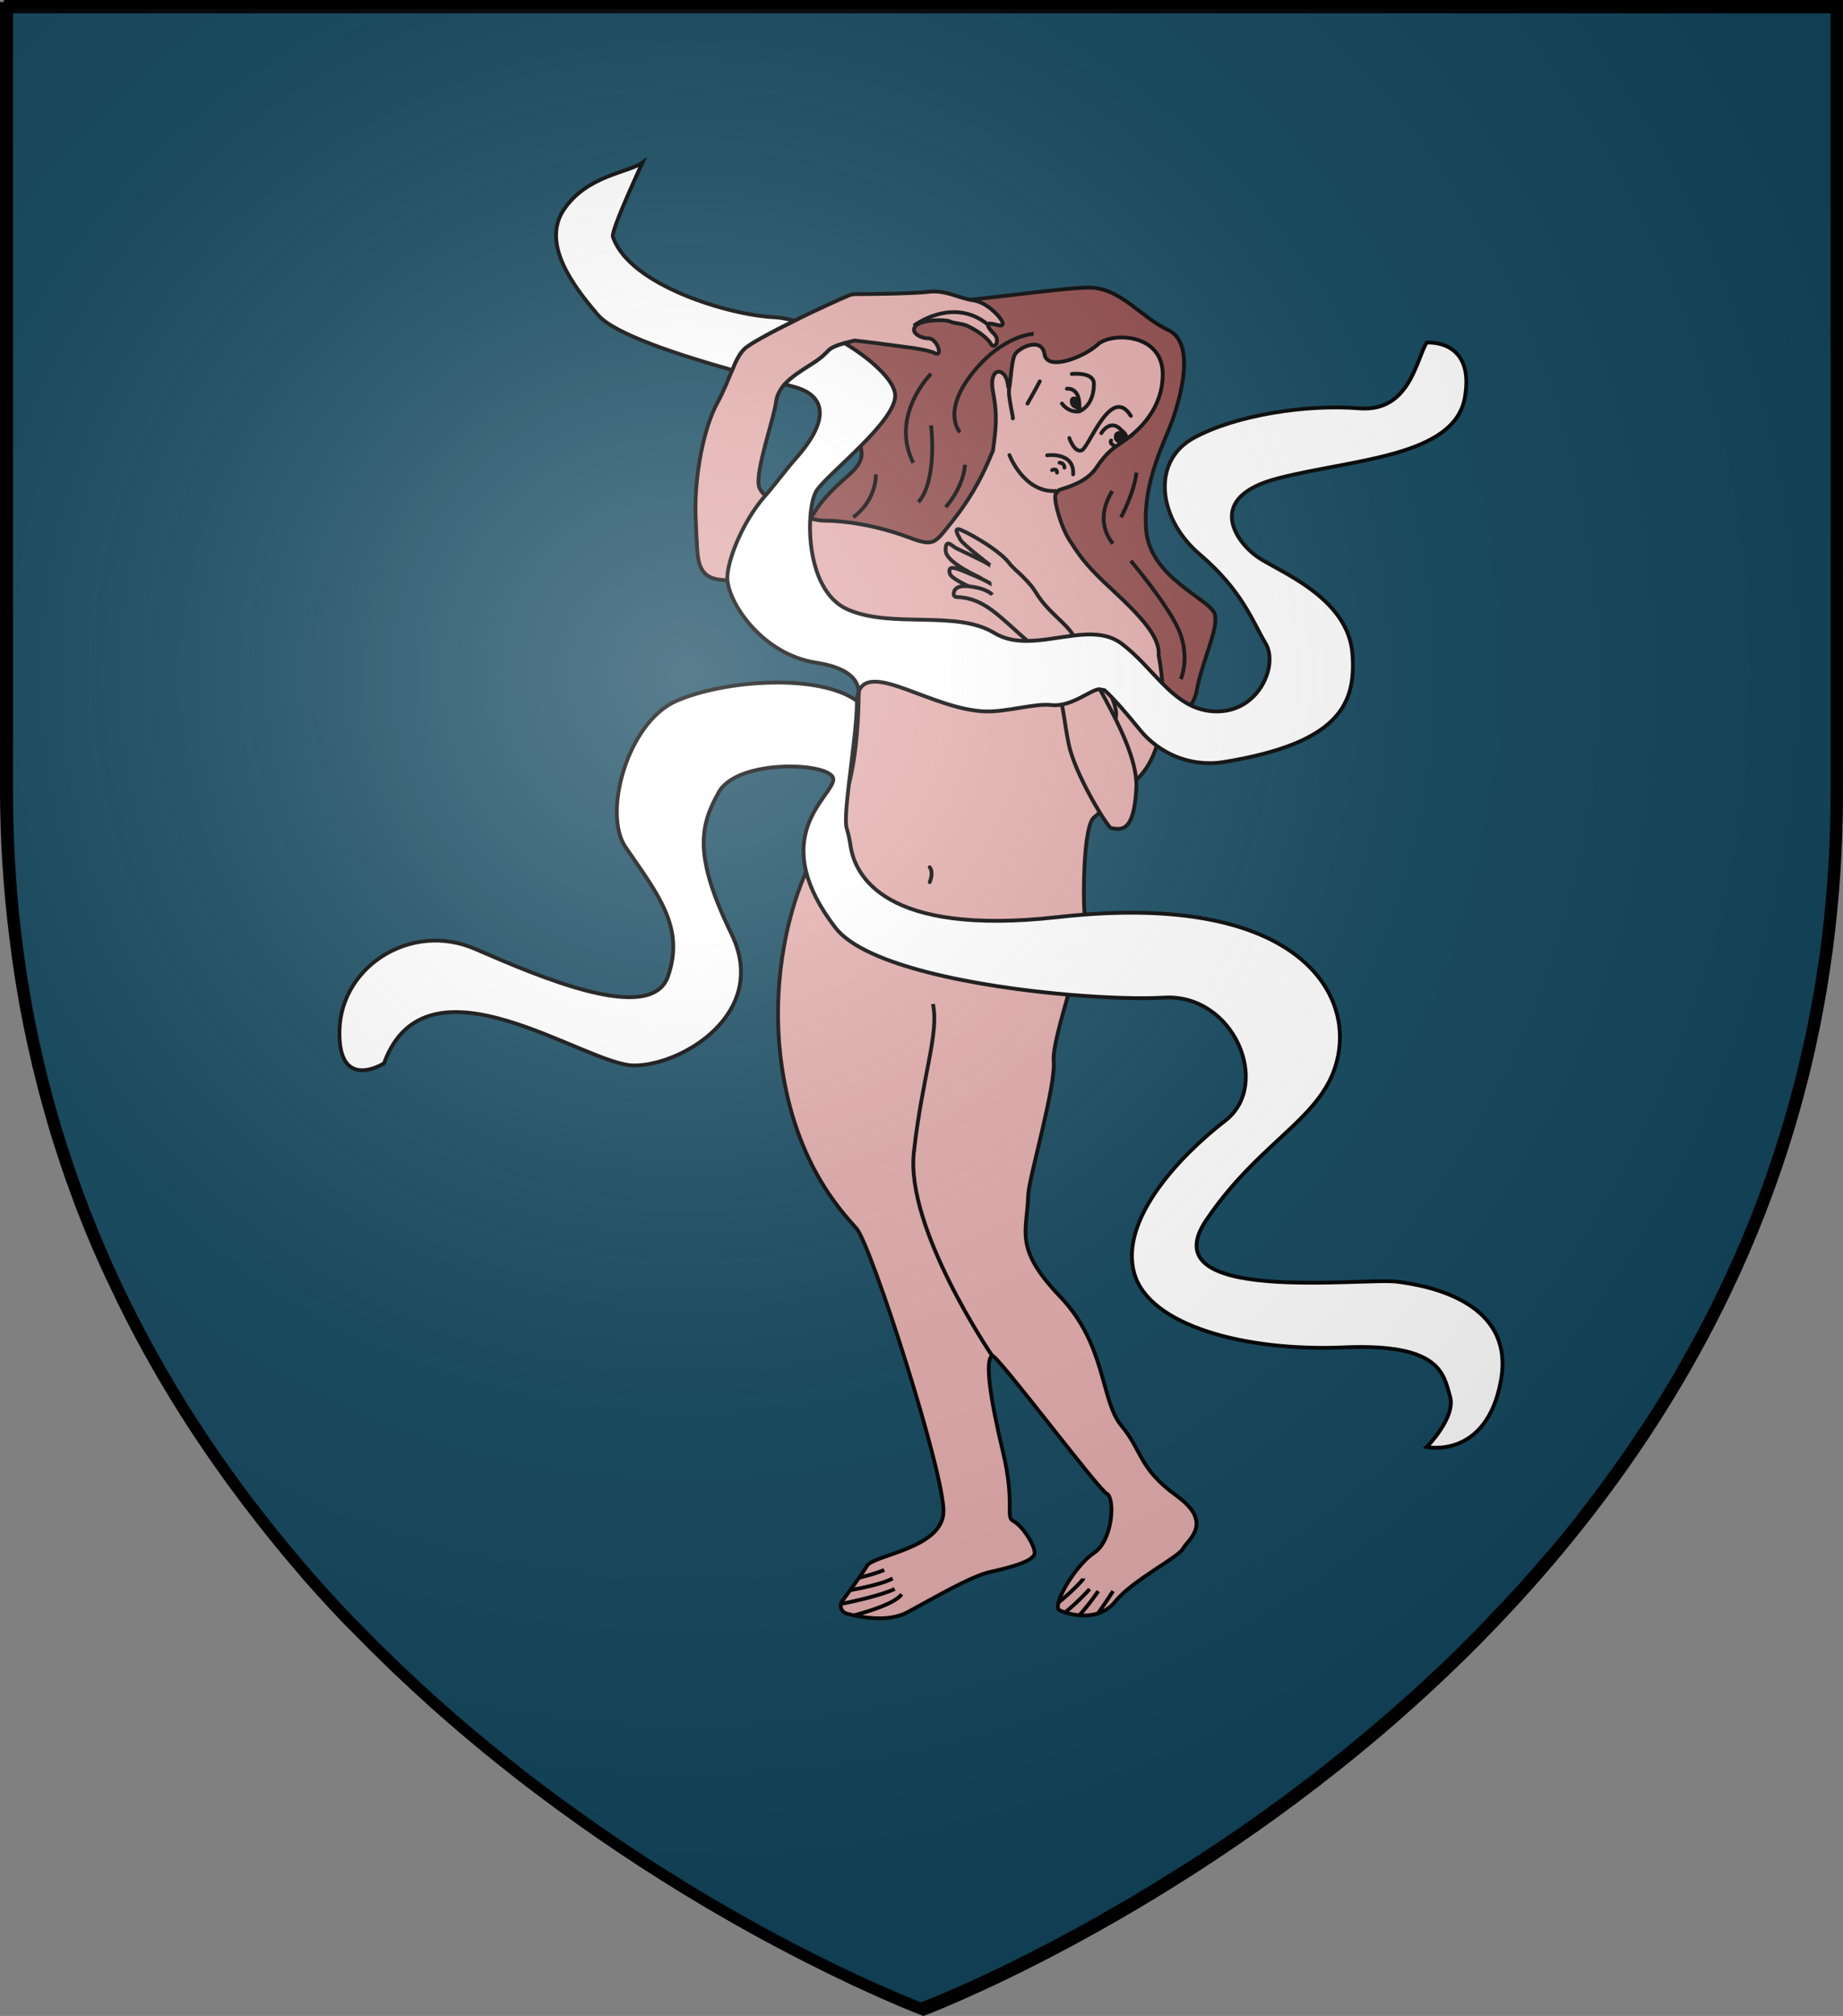
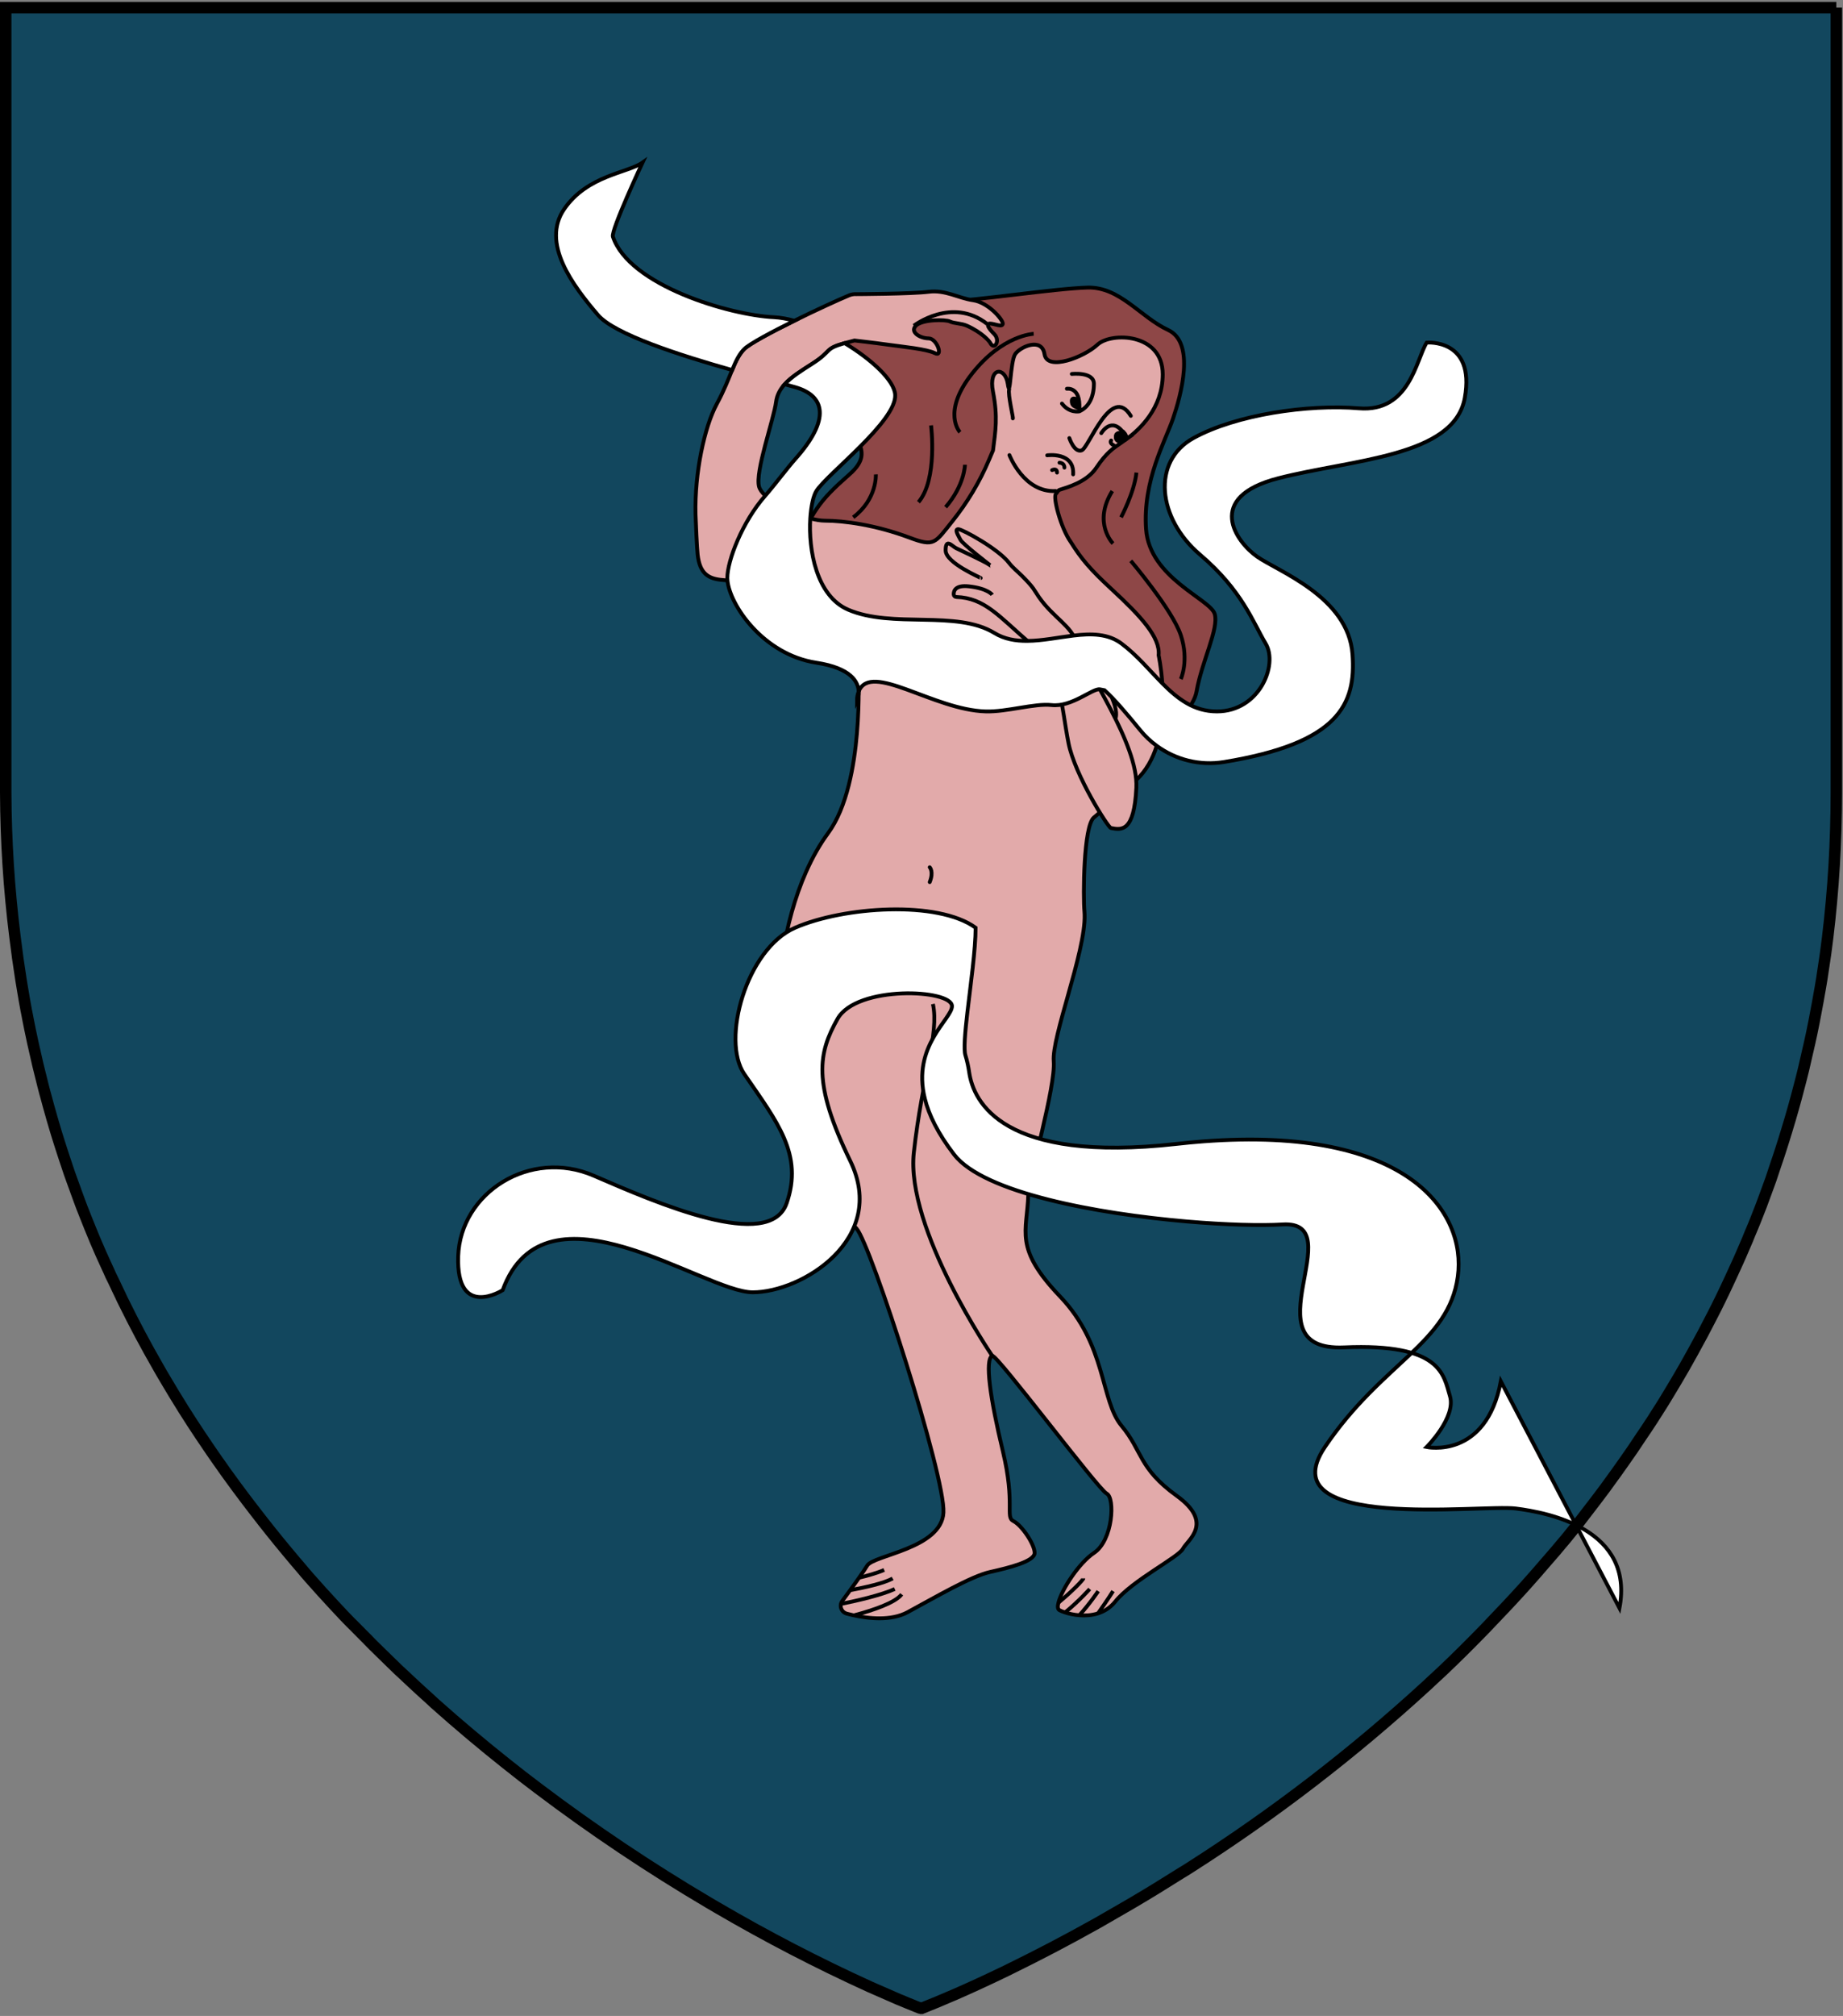
<svg xmlns="http://www.w3.org/2000/svg" id="svg4906" viewBox="0 0 483.25 528.47">
  <rect x="0" y="0" width="483.25" height="528.47" fill="#808080" stroke="none" />
  <defs>
    <style>
      .cls-1 {
        fill: #e2aaaa;
      }

      .cls-1, .cls-2, .cls-3, .cls-4, .cls-5, .cls-6, .cls-7, .cls-8 {
        stroke: #000;
      }

      .cls-1, .cls-2, .cls-3, .cls-6, .cls-7 {
        stroke-miterlimit: 10;
      }

      .cls-2, .cls-4 {
        fill: none;
      }

      .cls-4 {
        stroke-linecap: round;
        stroke-linejoin: round;
      }

      .cls-5 {
        fill: url(#radial-gradient);
        stroke-width: 2.41px;
      }

      .cls-6 {
        fill: #8e4747;
      }

      .cls-7 {
        fill: #fff;
      }

      .cls-8 {
        fill: #12475e;
        stroke-width: 3px;
      }
    </style>
    <radialGradient id="radial-gradient" cx="393.81" cy="243.04" fx="393.81" fy="243.04" r="405" gradientTransform="translate(-139.34 371.43) scale(.81 -.8)" gradientUnits="userSpaceOnUse">
      <stop offset="0" stop-color="#fff" stop-opacity=".3" />
      <stop offset=".2" stop-color="#fff" stop-opacity=".2" />
      <stop offset=".6" stop-color="#666" stop-opacity=".1" />
      <stop offset="1" stop-color="#000" stop-opacity=".13" />
    </radialGradient>
  </defs>
  <g id="Layer_4" data-name="Layer 4">
    <path id="path4464" class="cls-8" d="M481.5,2v205.84c0,12.7-.75,25.39-2.28,38-.11.93-.24,1.86-.36,2.79s-.24,1.86-.39,2.79c-.47,3.37-1,6.7-1.61,10-.07.44-.15.87-.23,1.31-.15.8-.29,1.6-.45,2.39s-.34,1.8-.51,2.69l-.45,2.22-.24,1.16c-.15.71-.3,1.44-.47,2.15-.53,2.37-1.07,4.7-1.61,7l-.58,2.32-.52,2c-1.01,3.92-2.1,7.79-3.27,11.61-.29,1-.59,1.94-.9,2.92l-.6,1.88c-.19.63-.39,1.25-.6,1.86l-1.1,3.26c-.37,1.09-.68,2-1,3-.47,1.28-.92,2.55-1.39,3.81-.36,1-.73,2-1.11,3l-.19.49c-.43,1.14-.87,2.25-1.32,3.37s-.87,2.16-1.32,3.19c-.05.14-.11.28-.18.42-.4,1-.8,2-1.25,3s-.75,1.75-1.13,2.62l-.66,1.49c-.47,1.07-.95,2.12-1.44,3.15s-.9,2-1.36,2.93l-1,2.12c-.3.63-.6,1.25-.91,1.88-.63,1.32-1.31,2.64-2,4-1.69,3.33-3.42,6.59-5.19,9.77l-2,3.57-.11.21c-1.42,2.47-2.86,4.92-4.33,7.33-.71,1.2-1.46,2.39-2.18,3.54-.1.16-.19.31-.3.46-.55.89-1.12,1.78-1.69,2.66l-.66,1c-.65,1-1.31,2-2,3l-.13.18c-.66,1-1.32,2-2,3l-.45.67c-1.51,2.19-3.02,4.34-4.54,6.46l-.31.42c-.8,1.07-1.54,2.14-2.31,3.19s-1.66,2.23-2.5,3.32c-1.53,2-3.06,4-4.61,6l-.8,1c-.73.93-1.48,1.85-2.22,2.76l-2.24,2.65-.57.69-2.43,2.8c-1.89,2.21-3.79,4.39-5.72,6.53-.75.85-1.52,1.69-2.29,2.51l-2.22,2.39c-2,2.13-3.98,4.21-5.93,6.24-1.84,1.89-3.68,3.75-5.53,5.59-.91.91-1.84,1.82-2.76,2.71s-1.85,1.78-2.78,2.67l-2.28,2.11c-.68.65-1.36,1.28-2.05,1.91-19.17,17.58-39.84,33.47-61.76,47.47-.86.55-1.73,1.1-2.58,1.6-4.28,2.71-8.43,5.26-12.46,7.63l-2.41,1.4-2.36,1.36-2.34,1.35-2.22,1.28c-8.35,4.68-15.91,8.59-22.38,11.76l-1.61.8c-10.63,5.15-18.11,8.22-21,9.35l-.42.18-.61.23-.14.06h-.08l-.23-.1h-.21l-1.07-.42-.55-.23c-.87-.34-2-.8-3.36-1.38l-.47-.18c-1.76-.8-3.88-1.67-6.33-2.77l-1.39-.61c-13.59-6.19-26.85-13.07-39.74-20.6-.8-.45-1.61-.92-2.36-1.38-15.48-9.14-30.44-19.16-44.78-30l-2.62-2c-1-.75-2-1.52-2.95-2.29l-2.81-2.21c-6.19-4.92-12.43-10.15-18.64-15.69l-1.48-1.37c-1.53-1.37-3.06-2.77-4.59-4.2l-1.67-1.57-1.82-1.69-2-1.94c-1.12-1.07-2.24-2.16-3.34-3.26-.84-.8-1.69-1.67-2.52-2.51l-.24-.26c-.83-.83-1.67-1.67-2.5-2.51-.66-.68-1.32-1.36-2-2l-2-2.07-.13-.15-2.1-2.24c-2.24-2.41-4.46-4.86-6.66-7.36-.68-.8-1.36-1.55-2-2.35-.57-.65-1.12-1.28-1.66-1.94l-2-2.39c-2.84-3.41-5.64-6.9-8.39-10.48-.75-.97-1.5-1.94-2.24-2.92-1.89-2.47-3.73-5-5.57-7.55l-1.68-2.39c-.13-.16-.24-.34-.36-.5-.59-.85-1.19-1.7-1.77-2.55-.95-1.38-1.89-2.77-2.82-4.17-.74-1.09-1.47-2.2-2.18-3.31l-.15-.24-2.22-3.47c-.07-.13-.15-.24-.22-.37-.71-1.14-1.41-2.27-2.1-3.4s-1.49-2.46-2.21-3.7-1.44-2.39-2.13-3.67c-3.07-5.33-5.99-10.82-8.77-16.47-.35-.69-.69-1.38-1-2.08-.22-.44-.44-.89-.65-1.35-.43-.87-.8-1.75-1.25-2.63-.42-.8-.81-1.63-1.15-2.47l-.23-.48c-.26-.58-.52-1.16-.8-1.75l-.26-.57c-.26-.58-.52-1.18-.8-1.77-.96-2.17-1.89-4.37-2.78-6.58-.42-1-.8-2-1.23-3.07-.1-.26-.21-.53-.31-.8-.4-1-.8-2-1.16-3s-.68-1.82-1-2.74l-.23-.65c-.18-.45-.34-.91-.5-1.36-.67-1.79-1.3-3.61-1.89-5.44-.21-.6-.4-1.21-.6-1.8-.26-.8-.51-1.54-.75-2.31-.14-.42-.26-.8-.39-1.22-.26-.8-.5-1.6-.75-2.39-.31-1-.61-2.06-.92-3.1-.18-.65-.39-1.28-.57-2-.37-1.28-.74-2.58-1.08-3.89-.19-.68-.37-1.35-.55-2-.13-.5-.26-1-.39-1.51-.32-1.22-.63-2.46-.92-3.7-.18-.7-.35-1.4-.52-2.11-.07-.29-.13-.57-.19-.85-.37-1.55-.71-3.11-1.07-4.69-.26-1.16-.5-2.33-.74-3.5-.14-.71-.29-1.43-.43-2.14s-.32-1.6-.47-2.45c-.02-.16-.05-.32-.1-.47-.15-.8-.3-1.64-.45-2.48s-.31-1.84-.47-2.77-.3-1.8-.45-2.71c-.58-3.68-1.1-7.4-1.56-11.17-1.57-12.54-2.38-25.16-2.43-37.79V2h480Z" />
  </g>
  <g id="Layer_2" data-name="Layer 2">
    <g>
      <path class="cls-6" d="M296.5,196.67s15.8-7.28,17.24-15.38,5.89-16.44,4.77-20.33c-1.11-3.89-17.1-9.45-18-22.23s5.05-23.08,7.08-29.04c2.03-5.96,5.92-19.85-1.31-23.19s-12.61-11.33-21.11-11.11-30.84,3.64-35.98,3.49-28.48,3.74-31.81,8.74,7.78,6.11,5.56,16.67,7.9,12.94-.22,20.08c-8.12,7.14-9.62,9.58-14.43,20.59-4.81,11.01,35.42,41.29,35.42,41.29l52.78,10.43" />
      <path class="cls-2" d="M271.04,87.51s-8.19.28-16.19,10.47-3.14,15.32-3.14,15.32" />
-       <path class="cls-2" d="M244.13,97.98s-10.93,10.91-4.67,23.33" />
      <path class="cls-2" d="M244.13,111.51s1.8,14.15-3.3,20.13" />
      <path class="cls-2" d="M253.02,121.83s-.07,5.35-5.07,11.12" />
      <path class="cls-2" d="M291.84,142.48s-5.39-5.4-.19-13.75" />
      <path class="cls-2" d="M293.95,135.61s3.49-6.55,4.03-11.72" />
      <path class="cls-2" d="M296.5,147.01s10.9,12.83,13.12,19.5,0,11.51,0,11.51" />
      <path class="cls-2" d="M229.65,124.36s.4,6.47-5.93,11.25" />
      <path class="cls-1" d="M292.64,114.3c-.03.09-.06.17-.06.26-.09.78.68,1.51,2.06,1.08-.29.21-.53.36-.71.48-1.93,1.29-3.87,2.59-6.45,6.47-2.58,3.88-7.74,5.17-9.67,5.82-.38.13-.69.84-.92,1.03-.9.8,1.26,8.99,3.85,12.61,2.78,4.45,5.07,7.17,10.84,12.5,7.5,6.95,12.7,12.5,12.22,17.23,0,0,.66,3.03.97,7.37.34,4.67.27,10.84-1.47,16.37-1.07,3.4-2.76,6.55-5.38,8.96-.34.32-.7.62-1.07.91-3.62,2.79-6.15,5.48-8.47,7.58-.52.47-1.02.9-1.53,1.31-2.78,2.22-2.86,20.74-2.5,24.73.02.23.03.48.04.73.17,4.93-2.11,13.21-4.3,20.99-2.07,7.37-4.06,14.29-3.8,17.45.56,6.67-6.55,30.78-6.67,35.01-.28,9.72-3.89,13.89,8.33,26.67s10.56,27.23,16.11,33.89c5.56,6.67,4.45,11.11,14.45,18.34,10,7.22,2.78,11.67,1.67,13.89s-13.34,8.33-17.78,13.89c-1.27,1.59-2.85,2.54-4.5,3.07-1.64.52-3.36.62-4.91.49-1.43-.11-2.73-.41-3.73-.74-.63-.2-1.14-.42-1.48-.6-.46-.25-.51-.97-.24-1.99.88-3.5,5.43-10.43,9.31-13.01,5-3.33,5.56-14.45,3.33-15.56s-28.89-36.67-30.01-36.12c-1.99.99-.56,11.11,2.78,25,3.33,13.89.56,17.23,2.78,18.34s5.56,6.11,5.56,8.33-6.67,3.89-11.67,5c-5,1.11-14.45,6.67-21.67,10.56-4.32,2.32-10.23,1.67-14.28.77-.59-.13-1.14-.27-1.64-.4-1.17-.31-1.79-1.48-1.54-2.56.07-.27.18-.54.37-.78.62-.83,1.34-1.82,2.07-2.83h0c.79-1.09,1.62-2.23,2.34-3.27h0c.9-1.29,1.67-2.42,2.11-3.15,1.67-2.78,19.45-4.45,20-13.89s-18.98-70.18-22.78-74.46c-4.45-5-16.89-18.25-20-45.56-1.94-17.02.97-34.87,6.77-47.99,1.68-3.8,3.61-7.2,5.73-10.07,2.51-3.4,4.24-7.85,5.43-12.57,2.29-9.05,2.61-19.1,2.63-24.66.01-1.64,0-2.89,0-3.61,0-4.45,15-11.11-5-14.45-12.59-2.1-22.15-9.74-29.41-10.97-.39-.07-.77-.12-1.15-.14-3.88-.28-6.11-1.67-6.67-6.67-.17-1.53-.5-8.25-.56-10.56-.26-10.82,2.35-22.94,5.56-28.89,1.96-3.63,3.07-6.56,4.04-8.92.97-2.34,1.8-4.14,3.18-5.52s7.1-4.43,13.14-7.41c5.61-2.77,11.5-5.47,14.36-6.66.59-.24,1.22-.35,1.86-.31,0,0,14.54-.06,18.98-.62s7.78,1.67,11.67,2.22,7.78,5,7.78,6.11-2.22,0-3.33,0-.56,1.11,1.11,2.78,0,4.45-1.11,2.22c-.17-.34-2.07-2.65-6.11-4.45-1.44-.64-3.33-.56-4.45-1.11s-7.22-.56-8.89,1.11,1.11,3.33,3.33,3.33,3.89,5,1.67,3.89-8.33-1.67-12.22-2.22-8.89-1.11-8.89-1.11c-1.02.26-1.88.48-2.59.68-5.53,1.59-3.11,1.99-8.52,5.43-2.83,1.8-5.42,3.42-7.19,5.36-1.21,1.33-2.03,2.83-2.26,4.64-.56,4.45-5.56,18.34-4.45,22.23.21.74.79,1.53,1.63,2.32,2.6,2.44,7.67,4.86,11.77,5.96,1.44.39,2.77.61,3.82.61,5,0,13.34,1.11,22.23,4.45,6.57,2.47,6.62,1.44,11.25-4.33,3.9-4.87,7.12-10.25,9.56-16l1.08-2.54c.64-5.17,1.29-8.69,0-15.34s3.22-6.65,3.87-2.12c.64,4.52.64-5.82,1.93-7.76s7.02-4.52,7.7,0c.68,4.53,10.35.79,13.9-2.51,3.55-3.31,17.12-3.09,17.1,7.8-.01,8.96-6.15,14.49-9.39,16.89-.07-.13-.13-.24-.19-.36-.01-.03-.03-.05-.04-.07-.14-.49-.57-.96-.63-1.03" />
      <path class="cls-2" d="M291.01,189.57s3.33,0,.56-6.67" />
-       <path class="cls-2" d="M254.06,153.73s-4.7-2.13-5-3.33c-.56-2.22,1.11-1.68,3.89-.56,2.92,1.18,6.9,2.89,7.78,3.89" />
      <path class="cls-2" d="M257.15,151.53c.25-.02-9.2-3.91-9.2-7.25,0-3.33,1.67-1.11,2.78-.56s7.22,3.33,8.89,4.45,2.22,2.22,2.22,2.22" />
      <path class="cls-1" d="M259.62,148.17s-7.22-5.56-7.78-6.67-1.67-2.78-.56-2.78c1,0,10.5,5.14,13.34,8.89.88,1.17,2.3,2.3,3.33,3.33,3.33,3.33,3.11,3.64,4.45,5.56,3.89,5.56,8.54,7.47,10,12.22,2.22,7.22,16.11,26.12,15.56,37.78-.56,11.67-3.89,11.11-6.67,10.56-.77-.15-9.45-13.89-11.11-22.23-2-10.02-1.67-18.89-10-26.12s-12.02-11.97-19.41-12.21c-.37-.01-.69-.3-.7-.67-.03-.94.44-2.51,3.99-2.12,5,.56,6.11,2.22,6.11,2.22" />
      <path class="cls-2" d="M239.62,85.38s9.99-7.66,19.17-.5" />
      <path class="cls-2" d="M225.28,413.58c2.03-.48,4.58-1.18,6.56-2.03" />
      <path class="cls-2" d="M234.06,413.77c-2.24,1.28-7.28,2.38-11.12,3.08h0" />
      <path class="cls-2" d="M220.49,420.47c4.53-.92,10.61-2.33,14.12-3.92" />
      <path class="cls-2" d="M223.98,423.43c5.04-1.34,10.74-3.27,12.45-5.49" />
      <path class="cls-2" d="M277.54,420.12c3.76-3.11,6.53-6.01,6.53-6.35" />
      <path class="cls-2" d="M279.26,422.71c3.65-2.98,6.47-6.16,6.47-6.16" />
      <path class="cls-2" d="M282.99,423.45c2.71-2.95,4.97-6.34,4.97-6.34" />
      <path class="cls-2" d="M287.9,422.95c2.57-3.64,3.95-5.85,3.95-5.85" />
      <path class="cls-2" d="M260.18,355.43s-22.78-33.34-20.56-53.34,6.67-31.12,5-38.9" />
      <path class="cls-4" d="M243.78,227.35s1.11,1.11,0,3.89" />
-       <path class="cls-4" d="M283.01,107.12c-.01.19-.03.4-.05.61" />
      <path class="cls-4" d="M279.74,101.91s3.62-.6,3.27,5.21" />
      <path class="cls-4" d="M281.03,98.03s5.8-.65,5.8,2.59-1.2,6.04-3.82,7.22c0,0-2.62.54-4.56-2.05" />
      <path class="cls-4" d="M295.29,114.59c-.21-.39-.43-.73-.63-1.03" />
      <path class="cls-4" d="M288.77,113.55s2.68-4.59,5.88,0" />
      <path class="cls-4" d="M291.35,115.48s-.56.65.73,1.29" />
      <path class="cls-4" d="M280.39,114.84s1.29,3.88,3.22,3.23,7.74-17.46,12.9-9.05" />
      <path class="cls-4" d="M274.58,119.36s7.16-1.01,6.81,4.99" />
      <path class="cls-4" d="M277.81,121.3s1.29,0,1.29,1.29" />
      <path class="cls-4" d="M275.87,123.24s1.29-.65,1.29.65" />
-       <path class="cls-4" d="M269.42,105.79s2.58-4.53,3.22-5.82" />
      <path class="cls-4" d="M264.62,102.05c-.44,1.23,1.22,7.96.94,7.62" />
      <path class="cls-4" d="M264.68,119.3s3.78,9.89,12.16,9.42" />
      <path class="cls-3" d="M283.01,107.11h0c-1.24-.61-1.98-.68-1.98-1.97s1.61-.33,1.61-.33l.37,2.31Z" />
      <path class="cls-3" d="M295.25,114.96c-.09.17-.28.32-.6.42h-.01c-1.53.48-2.32-.48-2-1.34.32-.87,1.61-.43,2.01-.75,0,0,0,0,0,0,.07.07.49.54.63,1.03.06.22.07.44-.04.63Z" />
      <path class="cls-7" d="M156.82,82.6c-6.67-7.78-15-18.89-8.89-27.78,6.11-8.89,16.67-9.45,20.56-12.22,0,0-8.33,17.78-7.78,19.45,4.25,12.76,30.56,20.56,42.23,21.11,1.65.08,3.47.41,5.36.92-6.04,2.98-11.77,6.05-13.14,7.41s-2.22,3.18-3.18,5.52c-13.66-3.86-30.83-9.37-35.16-14.41Z" />
      <path class="cls-7" d="M225.15,181.28c.06,1.42-.44,2.45-.44,2.45,0-.93.16-1.74.44-2.45Z" />
      <path class="cls-7" d="M225.17,181.23s-.02.03-.02.05c-.1-2.48-1.91-6.14-11.1-7.55-13.92-2.14-22.68-15.11-23.3-21.53-.03-.24-.04-.48-.04-.7,0-4.5,3.91-14.71,9.96-21.57,2.17-2.46,5.89-7.39,7.82-9.55,9.45-10.56,7.78-16.67,0-18.89-.69-.2-1.62-.45-2.74-.75,1.77-1.94,4.36-3.56,7.19-5.36,5.41-3.44,2.98-3.84,8.52-5.43,7.17,4.33,13.02,9.8,13.26,13.52.45,6.91-17.89,20.8-20.66,25.24-.79,1.26-1.4,3.91-1.6,7.17-.51,8.23,1.58,20.36,9.94,23.95,11.67,5,28.34,0,38.34,6.11,2.63,1.61,5.57,2.1,8.64,2.07,3.95-.03,8.11-.92,12.09-1.4,4.66-.56,9.08-.54,12.61,2.11,4.06,3.04,7.31,7.01,10.7,10.43,4.03,4.07,8.27,7.35,14.31,7.35,11.11,0,16.11-12.22,12.78-17.78-3.33-5.56-6.11-13.89-17.23-23.34s-12.78-24.45-1.67-30.56,30.01-8.89,43.34-7.78,15-12.78,17.78-17.23c0,0,12.78-1.11,10,14.45s-29.45,16.11-48.9,21.11-11.11,16.67-5.56,20.56c5.56,3.89,23.89,10.56,25,25.56.98,13.17-3.62,23.35-33.72,28.27-6.28,1.02-12.61-.57-17.61-4.25-1.62-1.18-3.1-2.58-4.39-4.17-3.27-4.03-6.86-8.22-9.29-10.4,0,0-.42-.08-1.21-.23-1.92-.34-7.35,4.72-12.69,4.12-4.41-.5-11.67,1.82-17.23,1.67-13.72-.36-30.08-13.07-33.33-5.28Z" />
-       <path class="cls-7" d="M393.53,362.1c-3.89,20.56-19.45,17.23-19.45,17.23,0,0,7.78-7.78,6.11-13.34s-2.22-13.89-27.78-12.78c-25.56,1.11-51.12-5.56-55.01-19.45-3.89-13.89,11.67-30.56,23.89-40.01s2.22-33.34-16.11-32.23c-5.6.34-14.75.11-25.1-.78-23.58-2.03-53.3-7.51-61.03-17.55-4.3-5.59-6.63-10.44-7.67-14.65-3.45-13.9,7.12-20.83,7.12-24.24,0-4.45-25-5.56-30.01,3.33-5,8.89-6.67,16.67,3.33,37.23s-12.78,34.45-25.56,34.45-54.45-31.12-65.57-.56c0,0-12.22,7.78-11.67-8.89.56-16.67,18.89-28.34,35.56-21.11s46.12,20,50.56,7.22-2.43-21.26-11.11-33.89c-6.11-8.89.56-32.78,13.34-38.34s37.41-7.22,47.33,0c0,5.61-1.3,14.76-2.16,22.16-.61,5.31-1,9.71-.52,11.27.45,1.46.77,2.96.99,4.47,1.13,7.81,8.86,23.88,54.38,18.77,2.39-.27,4.72-.49,6.98-.66,53.78-4.1,69.05,18.59,66.76,35.43-2.38,17.55-19.85,22.46-34.85,44.69-15,22.23,41.12,15,50.01,16.11,8.89,1.11,31.12,5.56,27.23,26.12Z" />
+       <path class="cls-7" d="M393.53,362.1c-3.89,20.56-19.45,17.23-19.45,17.23,0,0,7.78-7.78,6.11-13.34s-2.22-13.89-27.78-12.78s2.22-33.34-16.11-32.23c-5.6.34-14.75.11-25.1-.78-23.58-2.03-53.3-7.51-61.03-17.55-4.3-5.59-6.63-10.44-7.67-14.65-3.45-13.9,7.12-20.83,7.12-24.24,0-4.45-25-5.56-30.01,3.33-5,8.89-6.67,16.67,3.33,37.23s-12.78,34.45-25.56,34.45-54.45-31.12-65.57-.56c0,0-12.22,7.78-11.67-8.89.56-16.67,18.89-28.34,35.56-21.11s46.12,20,50.56,7.22-2.43-21.26-11.11-33.89c-6.11-8.89.56-32.78,13.34-38.34s37.41-7.22,47.33,0c0,5.61-1.3,14.76-2.16,22.16-.61,5.31-1,9.71-.52,11.27.45,1.46.77,2.96.99,4.47,1.13,7.81,8.86,23.88,54.38,18.77,2.39-.27,4.72-.49,6.98-.66,53.78-4.1,69.05,18.59,66.76,35.43-2.38,17.55-19.85,22.46-34.85,44.69-15,22.23,41.12,15,50.01,16.11,8.89,1.11,31.12,5.56,27.23,26.12Z" />
    </g>
  </g>
-   <path id="shine" class="cls-5" d="M2.21,1.21v206.38c0,229.66,239.92,319.6,239.92,319.6,0,0,239.92-89.94,239.92-319.6V1.21H2.21Z" />
</svg>